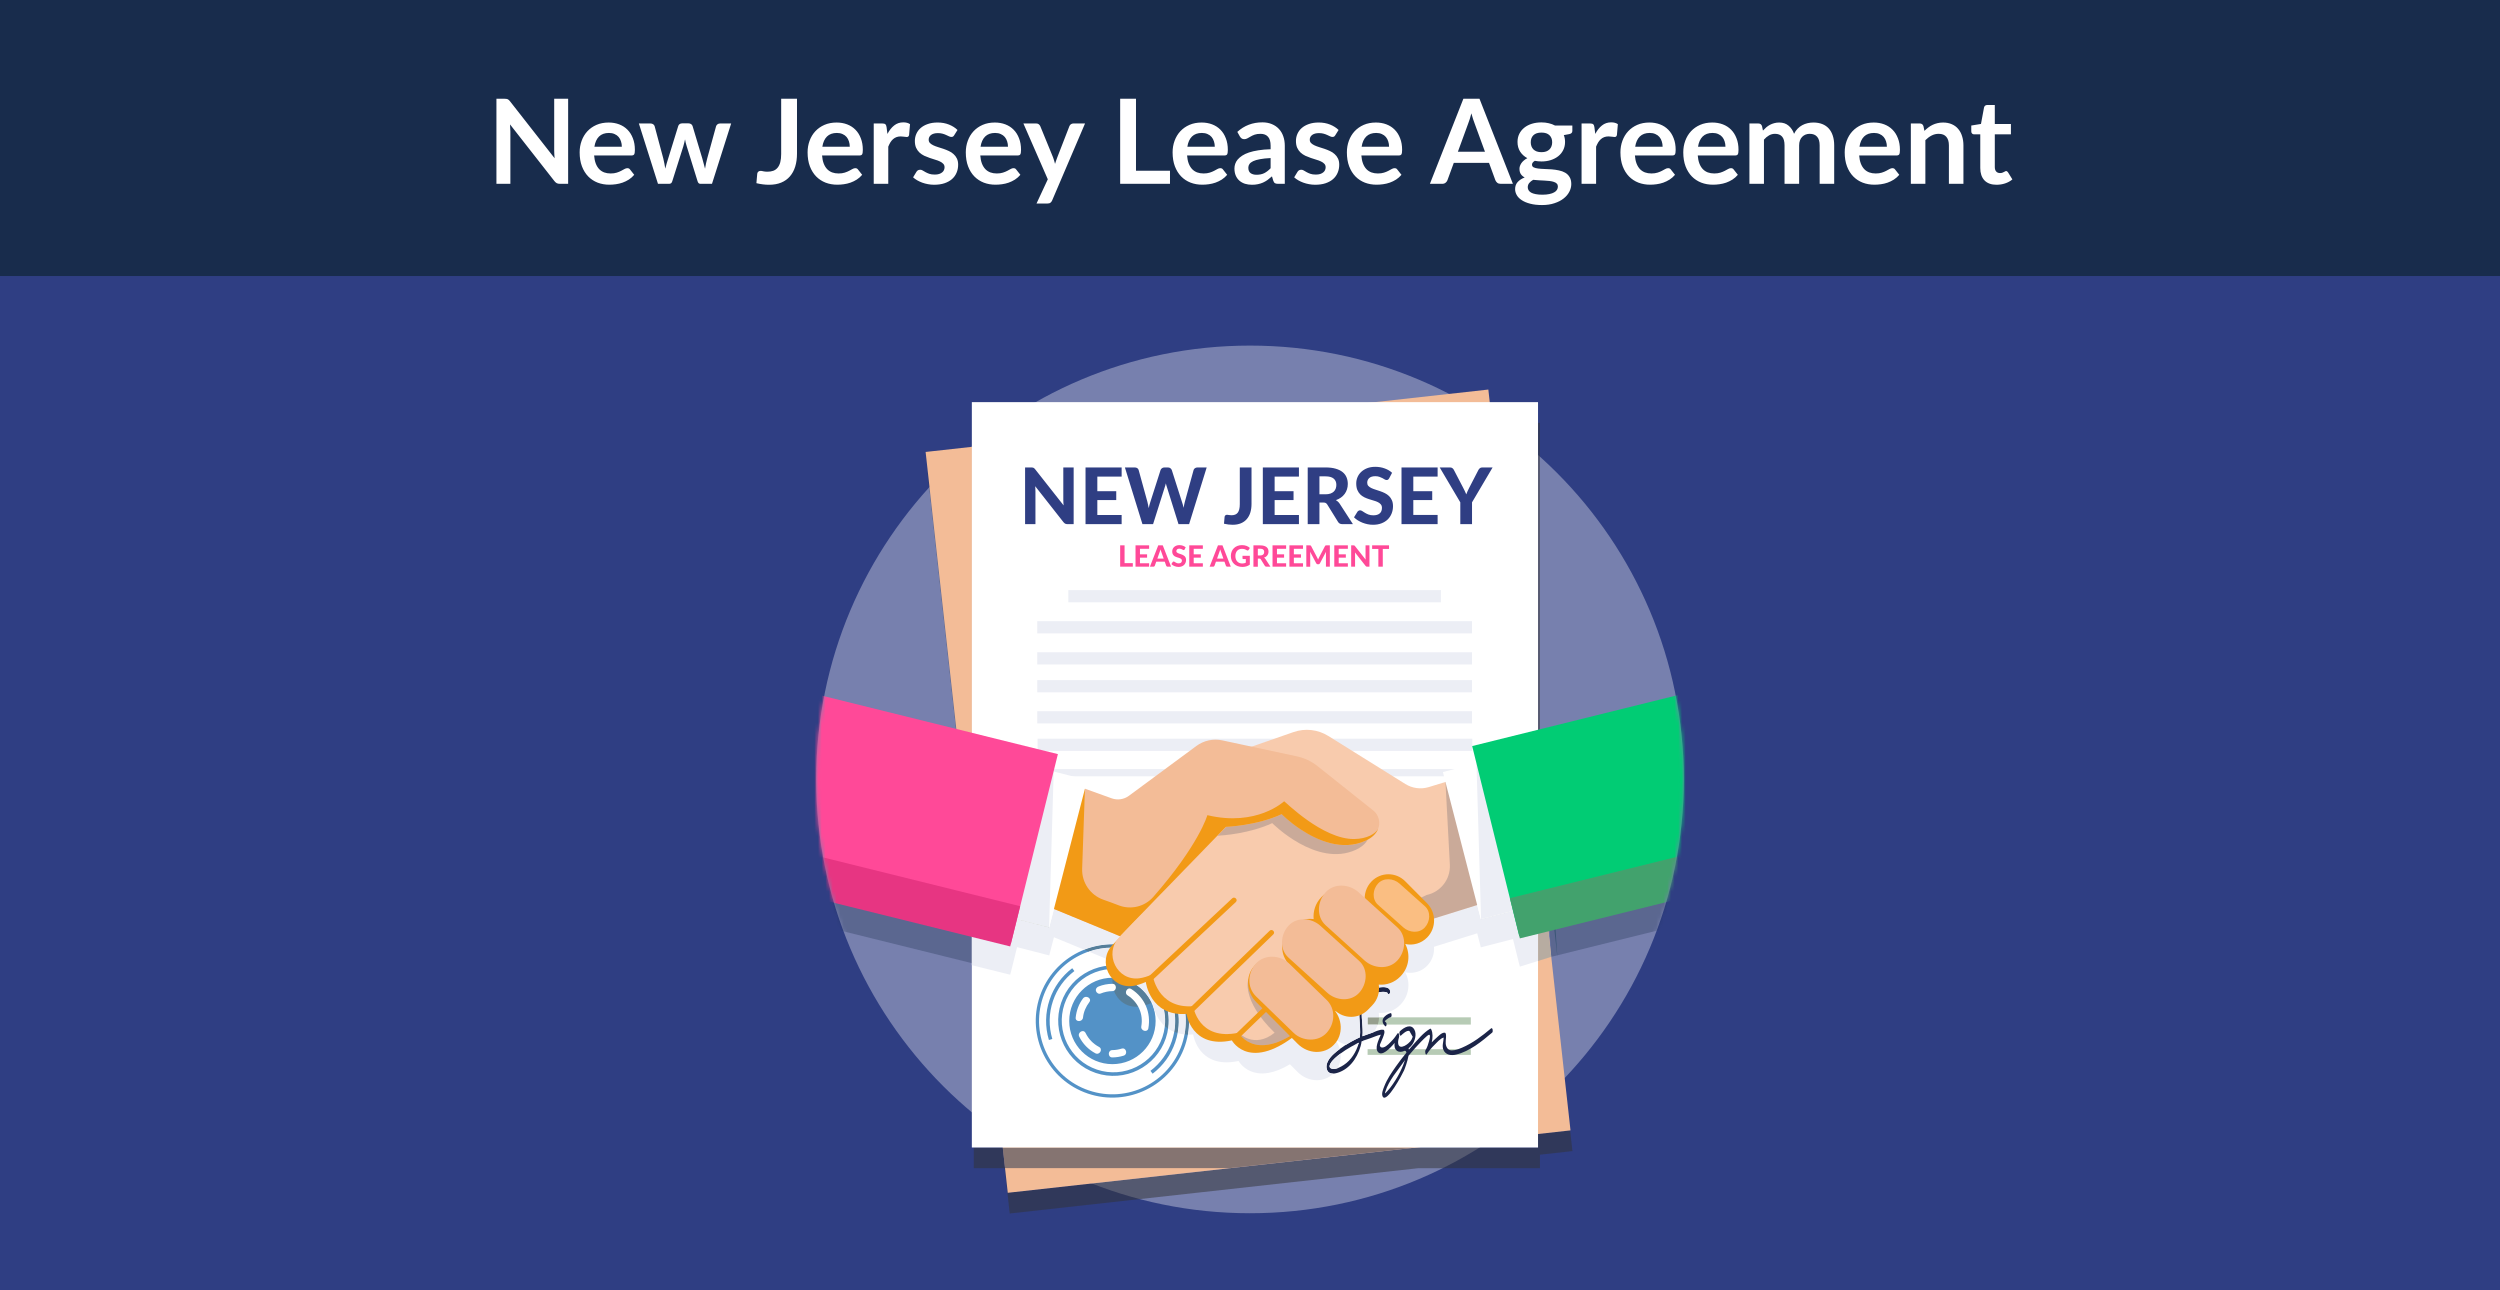
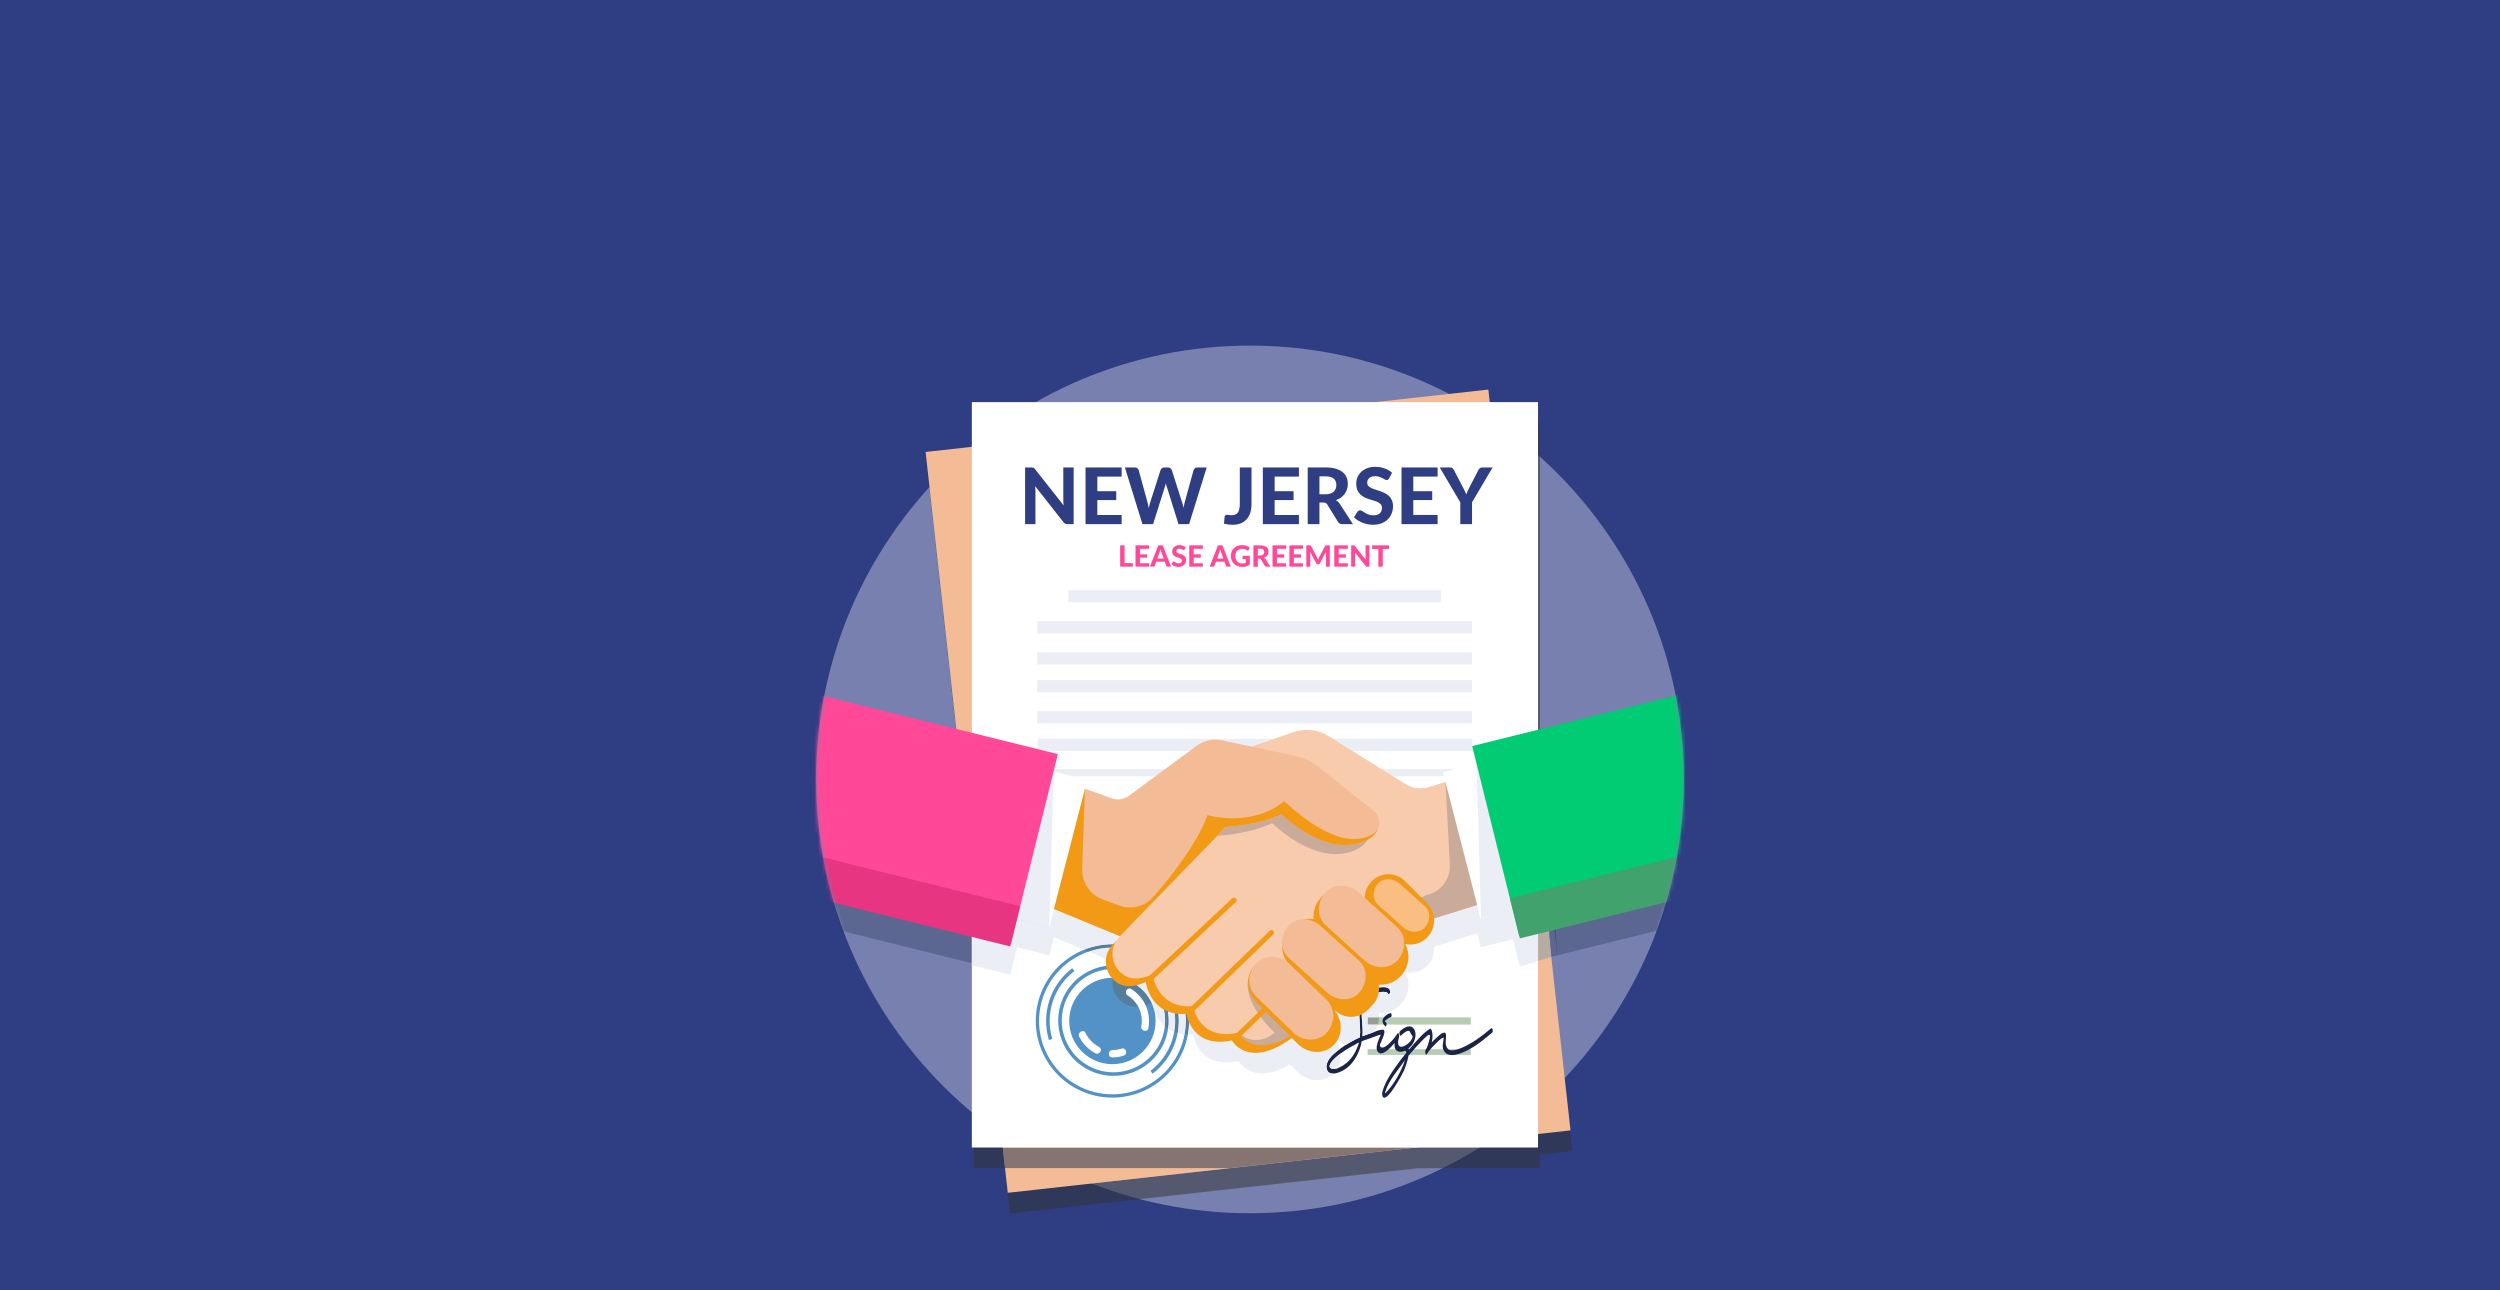
<svg xmlns="http://www.w3.org/2000/svg" width="680" height="351" fill="none">
  <style>.B{fill:#eceef5}.C{fill:#182c4c}.D{fill:#f29a16}.E{fill:#f3bc97}.F{stroke-miterlimit:10}.G{stroke-width:3.322}</style>
  <path d="M680 0H0V351H680V0Z" fill="#2f3e83" />
-   <path d="M0 0h680v75.083H0z" class="C" />
-   <path d="M154.533 26.864V50h-2.208c-.341 0-.629-.053-.864-.16-.224-.117-.443-.309-.656-.576l-12.08-15.424.096 1.952V50h-3.792V26.864h2.256c.181 0 .336.011.464.032.139.011.256.043.352.096.107.043.208.112.304.208.096.085.203.203.32.352l12.128 15.488-.08-1.104-.032-1.008V26.864h3.792zm14.604 13.04c0-.512-.074-.992-.224-1.44-.138-.459-.352-.859-.64-1.2s-.656-.608-1.104-.8c-.437-.203-.949-.304-1.536-.304-1.141 0-2.042.325-2.704.976-.65.651-1.066 1.573-1.248 2.768h7.456zm-7.536 2.384c.064.843.214 1.573.448 2.192.235.608.544 1.115.928 1.52.384.395.838.693 1.36.896.534.192 1.12.288 1.76.288s1.19-.075 1.648-.224c.47-.149.875-.315 1.216-.496l.912-.496c.267-.149.523-.224.768-.224.331 0 .576.123.736.368l1.136 1.44c-.437.512-.928.944-1.472 1.296-.544.341-1.114.619-1.712.832-.586.203-1.189.347-1.808.432-.608.085-1.2.128-1.776.128-1.141 0-2.202-.187-3.184-.56-.981-.384-1.834-.944-2.56-1.68-.725-.747-1.296-1.664-1.712-2.752-.416-1.099-.624-2.368-.624-3.808 0-1.12.182-2.171.544-3.152.363-.992.88-1.851 1.552-2.576.683-.736 1.51-1.317 2.48-1.744.982-.427 2.086-.64 3.312-.64 1.035 0 1.99.165 2.864.496s1.627.816 2.256 1.456c.63.629 1.12 1.408 1.472 2.336.363.917.544 1.968.544 3.152 0 .597-.064 1.003-.192 1.216-.128.203-.373.304-.736.304h-10.16zm37.275-8.704L193.66 50h-3.168c-.362 0-.613-.235-.752-.704l-2.944-9.488-.272-.944-.192-.96-.224.976-.256.96-2.992 9.456c-.128.469-.41.704-.848.704h-3.04l-5.2-16.416h3.152c.288 0 .534.069.736.208s.336.315.4.528l2.352 8.768.304 1.408.24 1.376.368-1.376.432-1.408 2.72-8.8c.064-.213.187-.389.368-.528.192-.139.422-.208.688-.208h1.744c.278 0 .512.069.704.208.203.139.336.315.4.528l2.64 8.8.384 1.424.368 1.376c.139-.907.336-1.84.592-2.8l2.416-8.768c.075-.213.208-.389.4-.528s.422-.208.688-.208h3.008zm17.907 8.192c0 1.301-.16 2.475-.48 3.52s-.8 1.936-1.44 2.672c-.63.736-1.419 1.301-2.368 1.696s-2.054.592-3.312.592c-.576 0-1.142-.037-1.696-.112-.555-.064-1.136-.171-1.744-.32l.112-1.28.112-1.28c.032-.235.122-.421.272-.56.16-.149.384-.224.672-.224.181 0 .416.037.704.112.298.075.672.112 1.12.112.608 0 1.146-.085 1.616-.256.469-.181.858-.464 1.168-.848.32-.384.56-.88.72-1.488.16-.619.24-1.365.24-2.24V26.864h4.304v14.912zm14.354-1.872c0-.512-.074-.992-.224-1.44-.138-.459-.352-.859-.64-1.2s-.656-.608-1.104-.8c-.437-.203-.949-.304-1.536-.304-1.141 0-2.042.325-2.704.976-.65.651-1.066 1.573-1.248 2.768h7.456zm-7.536 2.384c.064.843.214 1.573.448 2.192.235.608.544 1.115.928 1.52.384.395.838.693 1.36.896.534.192 1.12.288 1.76.288s1.19-.075 1.648-.224c.47-.149.875-.315 1.216-.496l.912-.496c.267-.149.523-.224.768-.224.331 0 .576.123.736.368l1.136 1.44c-.437.512-.928.944-1.472 1.296-.544.341-1.114.619-1.712.832-.586.203-1.189.347-1.808.432-.608.085-1.2.128-1.776.128-1.141 0-2.202-.187-3.184-.56-.981-.384-1.834-.944-2.56-1.68-.725-.747-1.296-1.664-1.712-2.752-.416-1.099-.624-2.368-.624-3.808 0-1.12.182-2.171.544-3.152.363-.992.88-1.851 1.552-2.576.683-.736 1.51-1.317 2.48-1.744.982-.427 2.086-.64 3.312-.64 1.035 0 1.99.165 2.864.496s1.627.816 2.256 1.456c.63.629 1.12 1.408 1.472 2.336.363.917.544 1.968.544 3.152 0 .597-.064 1.003-.192 1.216-.128.203-.373.304-.736.304h-10.16zm17.782-5.856c.512-.981 1.12-1.749 1.824-2.304.704-.565 1.536-.848 2.496-.848.757 0 1.365.165 1.824.496l-.256 2.96c-.053.192-.133.331-.24.416-.096.075-.229.112-.4.112-.16 0-.4-.027-.72-.08-.309-.053-.613-.08-.912-.08-.437 0-.827.064-1.168.192s-.651.315-.928.56c-.267.235-.507.523-.72.864-.203.341-.395.731-.576 1.168V50h-3.952V33.584h2.32c.405 0 .688.075.848.224.16.139.267.395.32.768l.24 1.856zm18.163.352c-.107.171-.219.293-.336.368-.117.064-.267.096-.448.096-.192 0-.4-.053-.624-.16l-.752-.352c-.288-.139-.619-.261-.992-.368-.363-.107-.795-.16-1.296-.16-.779 0-1.392.165-1.84.496-.437.331-.656.763-.656 1.296 0 .352.112.651.336.896.235.235.539.443.912.624.384.181.816.347 1.296.496l1.456.464c.501.171.992.368 1.472.592.48.213.907.491 1.28.832.384.331.688.731.912 1.2.235.469.352 1.035.352 1.696 0 .789-.144 1.52-.432 2.192-.277.661-.693 1.237-1.248 1.728-.555.48-1.243.859-2.064 1.136-.811.267-1.749.4-2.816.4-.565 0-1.12-.053-1.664-.16-.533-.096-1.051-.235-1.552-.416-.491-.181-.949-.395-1.376-.64-.416-.245-.784-.512-1.104-.8l.912-1.504c.117-.181.256-.32.416-.416s.363-.144.608-.144.475.069.688.208l.768.448c.288.16.624.309 1.008.448.395.139.891.208 1.488.208.469 0 .869-.053 1.2-.16.341-.117.619-.267.832-.448.224-.181.384-.389.48-.624.107-.245.16-.496.16-.752 0-.384-.117-.699-.352-.944-.224-.245-.528-.459-.912-.64-.373-.181-.805-.341-1.296-.48l-1.488-.48c-.501-.171-.997-.368-1.488-.592-.48-.235-.912-.528-1.296-.88-.373-.352-.677-.784-.912-1.296-.224-.512-.336-1.131-.336-1.856 0-.672.133-1.312.4-1.92s.656-1.136 1.168-1.584c.523-.459 1.168-.821 1.936-1.088.779-.277 1.675-.416 2.688-.416 1.131 0 2.16.187 3.088.56s1.701.864 2.32 1.472l-.896 1.424zm14.623 3.12c0-.512-.075-.992-.224-1.44-.139-.459-.352-.859-.64-1.2s-.656-.608-1.104-.8c-.438-.203-.95-.304-1.536-.304-1.142 0-2.043.325-2.704.976-.651.651-1.067 1.573-1.248 2.768h7.456zm-7.536 2.384c.064.843.213 1.573.448 2.192.234.608.544 1.115.928 1.52.384.395.837.693 1.36.896.533.192 1.12.288 1.76.288s1.189-.075 1.648-.224c.469-.149.874-.315 1.216-.496l.912-.496c.266-.149.522-.224.768-.224.33 0 .576.123.736.368l1.136 1.44c-.438.512-.928.944-1.472 1.296-.544.341-1.115.619-1.712.832-.587.203-1.19.347-1.808.432-.608.085-1.2.128-1.776.128-1.142 0-2.203-.187-3.184-.56-.982-.384-1.835-.944-2.56-1.68-.726-.747-1.296-1.664-1.712-2.752-.416-1.099-.624-2.368-.624-3.808 0-1.12.181-2.171.544-3.152.362-.992.88-1.851 1.552-2.576.682-.736 1.509-1.317 2.48-1.744.981-.427 2.085-.64 3.312-.64 1.034 0 1.989.165 2.864.496s1.626.816 2.256 1.456c.629.629 1.12 1.408 1.472 2.336.362.917.544 1.968.544 3.152 0 .597-.064 1.003-.192 1.216-.128.203-.374.304-.736.304h-10.16zm28.497-8.704l-8.944 20.928c-.118.277-.272.485-.464.624-.182.149-.464.224-.848.224h-2.944l3.072-6.592-6.64-15.184h3.472c.309 0 .549.075.72.224.181.149.314.32.4.512l3.488 8.512c.117.288.213.576.288.864l.24.88.288-.88.32-.88 3.296-8.496c.085-.213.224-.389.416-.528.202-.139.426-.208.672-.208h3.168zm23.107 12.864V50h-13.552V26.864h4.304v19.584h9.248zm12.182-6.544c0-.512-.075-.992-.224-1.44-.139-.459-.352-.859-.64-1.2s-.656-.608-1.104-.8c-.438-.203-.95-.304-1.536-.304-1.142 0-2.043.325-2.704.976-.651.651-1.067 1.573-1.248 2.768h7.456zm-7.536 2.384c.064.843.213 1.573.448 2.192.234.608.544 1.115.928 1.52.384.395.837.693 1.36.896.533.192 1.12.288 1.76.288s1.189-.075 1.648-.224c.469-.149.874-.315 1.216-.496l.912-.496c.266-.149.522-.224.768-.224.33 0 .576.123.736.368l1.136 1.44c-.438.512-.928.944-1.472 1.296-.544.341-1.115.619-1.712.832-.587.203-1.19.347-1.808.432-.608.085-1.2.128-1.776.128-1.142 0-2.203-.187-3.184-.56-.982-.384-1.835-.944-2.56-1.68-.726-.747-1.296-1.664-1.712-2.752-.416-1.099-.624-2.368-.624-3.808 0-1.12.181-2.171.544-3.152.362-.992.88-1.851 1.552-2.576.682-.736 1.509-1.317 2.48-1.744.981-.427 2.085-.64 3.312-.64 1.034 0 1.989.165 2.864.496s1.626.816 2.256 1.456c.629.629 1.12 1.408 1.472 2.336.362.917.544 1.968.544 3.152 0 .597-.064 1.003-.192 1.216-.128.203-.374.304-.736.304h-10.16zm22.725.704c-1.141.053-2.101.155-2.88.304-.778.139-1.402.32-1.872.544s-.805.485-1.008.784-.304.624-.304.976c0 .693.203 1.189.608 1.488.416.299.955.448 1.616.448.811 0 1.51-.144 2.096-.432.598-.299 1.179-.747 1.744-1.344v-2.768zm-9.056-7.12c1.888-1.728 4.16-2.592 6.816-2.592.96 0 1.819.16 2.576.48.758.309 1.398.747 1.92 1.312.523.555.918 1.221 1.184 2 .278.779.416 1.632.416 2.56V50h-1.792c-.373 0-.661-.053-.864-.16-.202-.117-.362-.347-.48-.688l-.352-1.184-1.216.992c-.394.277-.805.512-1.232.704s-.885.336-1.376.432c-.48.107-1.013.16-1.6.16-.693 0-1.333-.091-1.92-.272-.586-.192-1.093-.475-1.52-.848s-.757-.837-.992-1.392-.352-1.2-.352-1.936c0-.416.07-.827.208-1.232.139-.416.363-.811.672-1.184.32-.373.731-.725 1.232-1.056s1.115-.619 1.84-.864c.736-.245 1.59-.443 2.56-.592.971-.16 2.08-.256 3.328-.288v-.96c0-1.099-.234-1.909-.704-2.432-.469-.533-1.146-.8-2.032-.8-.64 0-1.173.075-1.6.224-.416.149-.784.32-1.104.512l-.88.496c-.256.149-.544.224-.864.224-.277 0-.512-.069-.704-.208-.192-.149-.346-.32-.464-.512l-.704-1.264zm26.65.912c-.106.171-.218.293-.336.368-.117.064-.266.096-.448.096-.192 0-.4-.053-.624-.16l-.752-.352c-.288-.139-.618-.261-.992-.368-.362-.107-.794-.16-1.296-.16-.778 0-1.392.165-1.84.496-.437.331-.656.763-.656 1.296 0 .352.112.651.336.896.235.235.539.443.912.624.384.181.816.347 1.296.496l1.456.464c.502.171.992.368 1.472.592.48.213.907.491 1.28.832.384.331.688.731.912 1.2.235.469.352 1.035.352 1.696 0 .789-.144 1.52-.432 2.192-.277.661-.693 1.237-1.248 1.728-.554.48-1.242.859-2.064 1.136-.81.267-1.749.4-2.816.4-.565 0-1.12-.053-1.664-.16-.533-.096-1.05-.235-1.552-.416-.49-.181-.949-.395-1.376-.64-.416-.245-.784-.512-1.104-.8l.912-1.504c.118-.181.256-.32.416-.416s.363-.144.608-.144.475.069.688.208l.768.448c.288.16.624.309 1.008.448.395.139.891.208 1.488.208.47 0 .87-.053 1.2-.16.342-.117.619-.267.832-.448.224-.181.384-.389.48-.624.107-.245.16-.496.16-.752 0-.384-.117-.699-.352-.944-.224-.245-.528-.459-.912-.64-.373-.181-.805-.341-1.296-.48l-1.488-.48c-.501-.171-.997-.368-1.488-.592-.48-.235-.912-.528-1.296-.88-.373-.352-.677-.784-.912-1.296-.224-.512-.336-1.131-.336-1.856 0-.672.134-1.312.4-1.92s.656-1.136 1.168-1.584c.523-.459 1.168-.821 1.936-1.088.779-.277 1.675-.416 2.688-.416 1.131 0 2.16.187 3.088.56s1.702.864 2.32 1.472l-.896 1.424zm14.623 3.12c0-.512-.075-.992-.224-1.44-.139-.459-.352-.859-.64-1.2s-.656-.608-1.104-.8c-.437-.203-.949-.304-1.536-.304-1.141 0-2.043.325-2.704.976-.651.651-1.067 1.573-1.248 2.768h7.456zm-7.536 2.384c.064.843.213 1.573.448 2.192.235.608.544 1.115.928 1.52.384.395.837.693 1.36.896.533.192 1.12.288 1.76.288s1.189-.075 1.648-.224c.469-.149.875-.315 1.216-.496l.912-.496c.267-.149.523-.224.768-.224.331 0 .576.123.736.368l1.136 1.44c-.437.512-.928.944-1.472 1.296-.544.341-1.115.619-1.712.832-.587.203-1.189.347-1.808.432-.608.085-1.2.128-1.776.128-1.141 0-2.203-.187-3.184-.56-.981-.384-1.835-.944-2.56-1.68-.725-.747-1.296-1.664-1.712-2.752-.416-1.099-.624-2.368-.624-3.808 0-1.12.181-2.171.544-3.152.363-.992.88-1.851 1.552-2.576.683-.736 1.509-1.317 2.48-1.744.981-.427 2.085-.64 3.312-.64 1.035 0 1.989.165 2.864.496s1.627.816 2.256 1.456c.629.629 1.12 1.408 1.472 2.336.363.917.544 1.968.544 3.152 0 .597-.064 1.003-.192 1.216-.128.203-.373.304-.736.304h-10.16zm33.62-1.024l-2.816-7.696-.432-1.216-.448-1.52-.432 1.536-.432 1.232-2.8 7.664h7.36zm7.6 8.736h-3.328c-.373 0-.677-.091-.912-.272-.234-.192-.41-.427-.528-.704l-1.728-4.72h-9.584l-1.728 4.72c-.085.245-.25.469-.496.672s-.549.304-.912.304h-3.36l9.104-23.136h4.384L411.509 50zm7.771-8.608c.491 0 .917-.064 1.28-.192.363-.139.661-.325.896-.56.245-.235.427-.517.544-.848.128-.331.192-.693.192-1.088 0-.811-.245-1.451-.736-1.92-.48-.48-1.205-.72-2.176-.72s-1.701.24-2.192.72c-.48.469-.72 1.109-.72 1.92 0 .384.059.741.176 1.072.128.331.309.619.544.864.245.235.549.421.912.56.373.128.8.192 1.28.192zm4.464 9.344c0-.32-.096-.581-.288-.784s-.453-.357-.784-.464c-.331-.117-.72-.203-1.168-.256l-1.408-.112-1.536-.08-1.536-.128c-.437.245-.795.533-1.072.864-.267.331-.4.715-.4 1.152 0 .288.069.555.208.8.149.256.379.475.688.656.32.181.731.32 1.232.416.501.107 1.115.16 1.84.16.736 0 1.371-.059 1.904-.176.533-.107.971-.261 1.312-.464.352-.192.608-.427.768-.704.16-.267.24-.56.24-.88zm3.936-16.592v1.472c0 .469-.283.757-.848.864l-1.472.272c.224.565.336 1.184.336 1.856 0 .811-.165 1.547-.496 2.208-.32.651-.768 1.205-1.344 1.664s-1.259.816-2.048 1.072c-.779.245-1.621.368-2.528.368-.32 0-.629-.016-.928-.048l-.88-.128c-.512.309-.768.656-.768 1.04 0 .331.149.576.448.736.309.149.715.256 1.216.32s1.072.107 1.712.128l1.968.096c.672.053 1.328.149 1.968.288.64.128 1.211.336 1.712.624s.901.683 1.2 1.184c.309.491.464 1.125.464 1.904 0 .725-.181 1.429-.544 2.112-.352.683-.869 1.291-1.552 1.824-.672.533-1.504.96-2.496 1.28-.981.331-2.101.496-3.36.496-1.237 0-2.315-.123-3.232-.368-.917-.235-1.68-.555-2.288-.96-.608-.395-1.061-.853-1.36-1.376s-.448-1.067-.448-1.632c0-.768.229-1.408.688-1.92.469-.523 1.109-.939 1.92-1.248-.437-.224-.784-.523-1.04-.896s-.384-.864-.384-1.472c0-.245.043-.496.128-.752.096-.267.229-.528.4-.784.181-.256.405-.496.672-.72.267-.235.581-.443.944-.624-.832-.448-1.488-1.045-1.968-1.792-.469-.747-.704-1.621-.704-2.624 0-.811.16-1.541.48-2.192.331-.661.784-1.221 1.36-1.68.587-.469 1.275-.827 2.064-1.072.8-.245 1.669-.368 2.608-.368.704 0 1.365.075 1.984.224.619.139 1.184.347 1.696.624h4.72zm6.234 2.288c.512-.981 1.12-1.749 1.824-2.304.704-.565 1.536-.848 2.496-.848.758 0 1.366.165 1.824.496l-.256 2.96c-.053.192-.133.331-.24.416-.096.075-.229.112-.4.112-.16 0-.4-.027-.72-.08-.309-.053-.613-.08-.912-.08-.437 0-.826.064-1.168.192s-.65.315-.928.56c-.266.235-.506.523-.72.864-.202.341-.394.731-.576 1.168V50h-3.952V33.584h2.32c.406 0 .688.075.848.224.16.139.267.395.32.768l.24 1.856zm18.317 3.472c0-.512-.075-.992-.224-1.44-.139-.459-.352-.859-.64-1.2s-.656-.608-1.104-.8c-.437-.203-.949-.304-1.536-.304-1.141 0-2.043.325-2.704.976-.651.651-1.067 1.573-1.248 2.768h7.456zm-7.536 2.384c.064.843.213 1.573.448 2.192.235.608.544 1.115.928 1.52.384.395.837.693 1.36.896.533.192 1.12.288 1.76.288s1.189-.075 1.648-.224c.469-.149.875-.315 1.216-.496l.912-.496c.267-.149.523-.224.768-.224.331 0 .576.123.736.368l1.136 1.44c-.437.512-.928.944-1.472 1.296-.544.341-1.115.619-1.712.832-.587.203-1.189.347-1.808.432-.608.085-1.2.128-1.776.128-1.141 0-2.203-.187-3.184-.56-.981-.384-1.835-.944-2.56-1.68-.725-.747-1.296-1.664-1.712-2.752-.416-1.099-.624-2.368-.624-3.808 0-1.12.181-2.171.544-3.152.363-.992.88-1.851 1.552-2.576.683-.736 1.509-1.317 2.48-1.744.981-.427 2.085-.64 3.312-.64 1.035 0 1.989.165 2.864.496s1.627.816 2.256 1.456c.629.629 1.12 1.408 1.472 2.336.363.917.544 1.968.544 3.152 0 .597-.064 1.003-.192 1.216-.128.203-.373.304-.736.304h-10.16zm24.63-2.384c0-.512-.075-.992-.224-1.44-.139-.459-.352-.859-.64-1.2s-.656-.608-1.104-.8c-.437-.203-.949-.304-1.536-.304-1.141 0-2.043.325-2.704.976-.651.651-1.067 1.573-1.248 2.768h7.456zm-7.536 2.384c.064.843.213 1.573.448 2.192.235.608.544 1.115.928 1.52.384.395.837.693 1.36.896.533.192 1.12.288 1.76.288s1.189-.075 1.648-.224c.469-.149.875-.315 1.216-.496l.912-.496c.267-.149.523-.224.768-.224.331 0 .576.123.736.368l1.136 1.44c-.437.512-.928.944-1.472 1.296-.544.341-1.115.619-1.712.832-.587.203-1.189.347-1.808.432-.608.085-1.2.128-1.776.128-1.141 0-2.203-.187-3.184-.56-.981-.384-1.835-.944-2.56-1.68-.725-.747-1.296-1.664-1.712-2.752-.416-1.099-.624-2.368-.624-3.808 0-1.12.181-2.171.544-3.152.363-.992.88-1.851 1.552-2.576.683-.736 1.509-1.317 2.48-1.744.981-.427 2.085-.64 3.312-.64 1.035 0 1.989.165 2.864.496s1.627.816 2.256 1.456c.629.629 1.12 1.408 1.472 2.336.363.917.544 1.968.544 3.152 0 .597-.064 1.003-.192 1.216-.128.203-.373.304-.736.304h-10.16zM475.843 50V33.584h2.416c.512 0 .848.24 1.008.72l.256 1.216c.288-.32.586-.613.896-.88.32-.267.656-.496 1.008-.688.362-.192.746-.341 1.152-.448.416-.117.869-.176 1.36-.176 1.034 0 1.882.283 2.544.848.672.555 1.173 1.296 1.504 2.224.256-.544.576-1.008.96-1.392.384-.395.805-.715 1.264-.96s.944-.427 1.456-.544c.522-.117 1.045-.176 1.568-.176.906 0 1.712.139 2.416.416s1.296.683 1.776 1.216.842 1.184 1.088 1.952c.256.768.384 1.648.384 2.64V50h-3.952V39.552c0-1.045-.23-1.829-.688-2.352-.459-.533-1.131-.8-2.016-.8-.406 0-.784.069-1.136.208-.342.139-.646.341-.912.608-.256.256-.459.581-.608.976s-.224.848-.224 1.36V50h-3.968V39.552c0-1.099-.224-1.899-.672-2.4-.438-.501-1.083-.752-1.936-.752-.576 0-1.115.144-1.616.432-.491.277-.95.661-1.376 1.152V50h-3.952zm37.388-10.096c0-.512-.075-.992-.224-1.44-.139-.459-.352-.859-.64-1.2s-.656-.608-1.104-.8c-.437-.203-.949-.304-1.536-.304-1.141 0-2.043.325-2.704.976-.651.651-1.067 1.573-1.248 2.768h7.456zm-7.536 2.384c.064.843.213 1.573.448 2.192.235.608.544 1.115.928 1.52.384.395.837.693 1.36.896.533.192 1.12.288 1.76.288s1.189-.075 1.648-.224c.469-.149.875-.315 1.216-.496l.912-.496c.267-.149.523-.224.768-.224.331 0 .576.123.736.368l1.136 1.44c-.437.512-.928.944-1.472 1.296-.544.341-1.115.619-1.712.832-.587.203-1.189.347-1.808.432-.608.085-1.2.128-1.776.128-1.141 0-2.203-.187-3.184-.56-.981-.384-1.835-.944-2.56-1.68-.725-.747-1.296-1.664-1.712-2.752-.416-1.099-.624-2.368-.624-3.808 0-1.12.181-2.171.544-3.152.363-.992.88-1.851 1.552-2.576.683-.736 1.509-1.317 2.48-1.744.981-.427 2.085-.64 3.312-.64 1.035 0 1.989.165 2.864.496s1.627.816 2.256 1.456c.629.629 1.12 1.408 1.472 2.336.363.917.544 1.968.544 3.152 0 .597-.064 1.003-.192 1.216-.128.203-.373.304-.736.304h-10.16zm17.75-6.688c.331-.331.677-.635 1.04-.912.373-.288.763-.528 1.168-.72.416-.203.859-.357 1.328-.464.469-.117.981-.176 1.536-.176.896 0 1.691.155 2.384.464.693.299 1.269.725 1.728 1.28.469.544.821 1.2 1.056 1.968.245.757.368 1.595.368 2.512V50h-3.952V39.552c0-1.003-.229-1.776-.688-2.32-.459-.555-1.157-.832-2.096-.832-.683 0-1.323.155-1.92.464s-1.163.731-1.696 1.264V50h-3.952V33.584h2.416c.512 0 .848.24 1.008.72l.272 1.296zm19.62 14.656c-1.43 0-2.528-.4-3.296-1.2-.758-.811-1.136-1.925-1.136-3.344v-9.168h-1.68c-.214 0-.395-.069-.544-.208s-.224-.347-.224-.624v-1.568l2.64-.432.832-4.48c.053-.213.154-.379.304-.496s.341-.176.576-.176h2.048v5.168h4.384v2.816h-4.384v8.896c0 .512.122.912.368 1.2.256.288.602.432 1.04.432.245 0 .448-.027.608-.08.17-.064.314-.128.432-.192l.336-.176c.096-.064.192-.096.288-.096.117 0 .213.032.288.096.074.053.154.139.24.256l1.184 1.92c-.576.48-1.238.843-1.984 1.088s-1.52.368-2.32.368z" fill="#fff" />
  <path opacity=".38" d="M340 330c65.17 0 118-52.83 118-118S405.17 94 340 94s-118 52.83-118 118 52.83 118 118 118z" class="B" />
  <path d="M275.031 317.739h-.008l-.623-5.617h.008l.623 5.617z" fill="#84959b" />
  <path d="M265.99 121.539v-.021l.01-.001v.021l-.01.001z" fill="#92adbc" />
  <path d="M423.602 260.255l-1.637-14.76.643-.166.994 14.926z" fill="#476688" />
  <path opacity=".5" d="M274.641 330.073l-1.365-12.315h-8.408v-5.636h7.871l.623 5.617h.008l.743 6.699 111.053-12.316h33.176v-3.679l8.739-.969.624 5.625-8.835.979v3.68h-33.176l-111.053 12.315zm143.701-126.748v-88.308h.528v88.171l-.528.137zm-157.68-.175l-.099-.025-8.268-74.557.095-.011 8.272 74.593" fill="#333" />
  <path d="M427.176 307.463l-153.063 16.975-22.347-201.506 153.063-16.974 22.347 201.505" class="E" />
  <path d="M418.342 261.382v-15.381l1.962-.506 1.637 14.76-3.599 1.127" fill="#b7aca1" />
-   <path d="M362.552 292.024c-.738 0-1.389-.293-1.651-1.197-.456-1.578.79-3.152 1.855-4.126.533-.487 1.095-.946 1.679-1.38.107.403.18.812.217 1.221l-1.566 1.285c-.581.53-2.607 2.646-.541 2.918.075.01.152.015.231.015.329 0 .684-.082 1.037-.208-.26.452-.577.877-.954 1.264l-.095.098-.109.108-.103.002h0zm4.953-7.753c-.443 0-.887-.045-1.322-.138.917-.572 1.866-1.092 2.819-1.566l.888-.414c.389-3.625-.987-7.572.702-10.921.682-1.355 2.042-2.028 3.46-2.397.517-.135 1.388-.336 2.199-.336.71 0 1.375.154 1.716.642.188.269.305 1.135-.165 1.215-.042.008-.086.015-.129.022-.011.002-.021.003-.032.003-.135 0-.227-.153-.271-.355-.285-.177-.688-.243-1.127-.243-.957 0-2.089.311-2.56.464-1.323.428-2.397 1.117-2.875 2.501-.875 2.53-.12 5.525-.167 8.142-.005.32-.024.644-.053.972.765-.309 1.541-.585 2.332-.838.204-.065.424-.15.655-.242-.106.127-.217.25-.335.371l-1.138 1.169c-.163.167-.333.324-.508.47-.404.15-.804.308-1.2.477-.021.116-.045.231-.07.347-.261.129-.528.238-.8.329l.045-.149c.018-.06.032-.12.049-.18l-.443.209-.743.379c-.308.045-.617.067-.927.067" fill="#2a3450" />
  <path opacity=".5" d="M334.338 317.739H273.37l-.623-5.617h112.238l-50.647 5.617zm-69.998-113.64l-.01-.003v-82.557l.01-.001v82.561z" class="C" />
  <path d="M264.34 312.122H418.342V109.381H264.34V312.122Z" fill="#fff" />
  <path d="M290.586 162.167H391.927" stroke="#eceef5" class="F G" />
  <path d="M308.126 153.166v.976h-3.444v-5.804h1.2v4.828h2.244zm1.944-3.888v1.492h1.936v.908h-1.936v1.524h2.488v.94h-3.696v-5.804h3.696v.94h-2.488zm6.45 2.66l-.628-1.776-.12-.328-.116-.408-.12.416-.116.328-.624 1.768h1.724zm2.016 2.204h-.932c-.104 0-.19-.024-.256-.072s-.112-.115-.144-.192l-.392-1.108H314.5l-.392 1.108c-.027.067-.074.128-.14.184s-.151.08-.252.08h-.94l2.268-5.804h1.228l2.264 5.804zm3.681-4.692c-.037.061-.076.107-.116.136s-.087.04-.148.04-.123-.02-.192-.06l-.236-.136c-.091-.048-.195-.092-.312-.132s-.255-.064-.412-.064c-.277 0-.485.063-.624.188s-.208.284-.208.484c0 .128.037.235.112.32s.177.155.3.216.267.116.424.164l.484.16c.165.056.327.123.484.2s.297.175.42.292.225.261.3.432.116.373.116.616c0 .264-.047.512-.14.744s-.223.431-.396.604-.388.305-.644.404-.541.148-.864.148c-.184 0-.368-.019-.552-.056s-.357-.089-.528-.156-.327-.147-.476-.24-.28-.197-.392-.312l.352-.568c.029-.043.068-.077.116-.104s.099-.044.152-.044c.072 0 .148.027.228.08l.276.176c.104.064.224.123.36.176s.304.08.496.08c.28 0 .496-.064.648-.192s.232-.319.232-.572c0-.147-.039-.265-.116-.356s-.173-.167-.296-.228-.263-.113-.42-.156l-.484-.148c-.165-.053-.327-.117-.484-.192s-.297-.173-.42-.296-.223-.275-.3-.456-.112-.407-.112-.676c0-.216.043-.425.128-.628s.211-.383.376-.54.368-.284.608-.38.52-.144.832-.144c.349 0 .672.055.968.164s.551.256.756.448l-.296.564zm2.47-.172v1.492h1.936v.908h-1.936v1.524h2.488v.94h-3.696v-5.804h3.696v.94h-2.488zm8.075 2.66l-.628-1.776-.12-.328-.116-.408-.12.416-.116.328-.624 1.768h1.724zm2.016 2.204h-.932c-.104 0-.189-.024-.256-.072s-.112-.115-.144-.192l-.392-1.108h-2.312l-.392 1.108c-.027.067-.073.128-.14.184s-.151.08-.252.08h-.94l2.268-5.804h1.228l2.264 5.804zm3.181-2.956h1.992v2.396c-.296.216-.612.375-.948.476s-.686.148-1.06.148c-.477 0-.909-.073-1.296-.22s-.717-.356-.992-.62-.486-.577-.636-.94-.224-.759-.224-1.188c0-.435.071-.833.212-1.196s.348-.675.612-.936.583-.465.956-.612.796-.22 1.26-.22c.24 0 .464.02.672.06s.4.091.576.16.338.147.484.24.28.196.4.308l-.348.536c-.053.085-.122.137-.208.156s-.178-.003-.28-.064l-.284-.156c-.09-.048-.188-.089-.292-.124s-.217-.061-.34-.08-.264-.028-.424-.028c-.269 0-.513.047-.732.14s-.405.225-.56.396-.269.376-.352.616-.124.508-.124.804c0 .32.046.607.136.86s.219.463.384.636.363.305.592.396.49.136.772.136c.192 0 .363-.019.512-.056s.3-.093.444-.16v-.976h-.656c-.077 0-.138-.02-.184-.06s-.064-.096-.064-.16v-.668zm4.789-.1c.195 0 .363-.024.504-.072s.258-.119.348-.204.158-.191.2-.308.064-.245.064-.384c0-.275-.092-.488-.276-.64s-.458-.228-.832-.228h-.624v1.836h.616zm2.812 3.056h-1.084c-.202 0-.349-.077-.44-.232l-1.104-1.78c-.045-.069-.096-.12-.152-.152s-.133-.048-.24-.048h-.408v2.212h-1.2v-5.804h1.824c.406 0 .752.043 1.04.128s.524.199.708.348.319.328.404.536.128.432.128.68c0 .192-.028.375-.084.548s-.132.327-.236.468-.232.267-.384.376-.325.197-.52.264c.078.043.15.095.216.156s.127.129.18.212l1.352 2.088zm1.776-4.864v1.492h1.936v.908h-1.936v1.524h2.488v.94h-3.696v-5.804h3.696v.94h-2.488zm4.593 0v1.492h1.936v.908h-1.936v1.524h2.488v.94h-3.696v-5.804h3.696v.94h-2.488zm9.786-.94v5.804h-1.06v-3.564l.004-.24.024-.26-1.66 3.148c-.091.173-.231.26-.42.26h-.168c-.093 0-.176-.021-.248-.064s-.129-.111-.172-.196l-1.668-3.16.02.272.008.24v3.564h-1.06v-5.804h.912l.136.004c.04.003.075.011.104.024s.06.029.084.056.052.059.076.104l1.624 3.096.14.288.128.304.124-.312.144-.292 1.612-3.084c.024-.045.049-.08.076-.104s.055-.045.084-.056.067-.021.104-.024l.14-.004h.912zm2.417.94v1.492h1.936v.908h-1.936v1.524h2.488v.94h-3.696v-5.804h3.696v.94h-2.488zm8.358-.94v5.804h-.62c-.093 0-.172-.015-.236-.044s-.127-.085-.188-.16l-2.892-3.68.016.276.008.252v3.356h-1.06v-5.804h.632c.051 0 .093.003.128.008s.071.012.1.028.057.032.084.056.056.056.088.096l2.912 3.696-.024-.292-.008-.272v-3.32h1.06zm5.324.968h-1.696v4.836h-1.204v-4.836h-1.696v-.968h4.596v.968z" fill="#ff4998" />
  <g stroke="#eceef5" class="F G">
    <path d="M282.132 179.074h118.249m-118.249-8.453h118.249m-118.249 24.484h118.249" />
    <path d="M282.132 186.652h118.249m-118.164 15.936h118.248" />
  </g>
  <path d="M282.216 219.605h118.249v-1.972H282.216v1.972zm0-8.453h118.249v-1.973H282.216v1.973z" class="B" />
  <path d="M292.034 127.146v15.423h-1.648c-.248 0-.457-.039-.627-.117-.17-.085-.336-.226-.499-.425l-7.685-9.779.042.734.022.669v8.918h-2.817v-15.423h1.679c.135 0 .248.008.34.022.1.007.188.032.266.074.078.036.152.085.223.149s.149.149.234.255l7.738 9.821-.064-.776-.021-.722v-8.823h2.817zm6.44 2.498v3.965h5.144v2.413h-5.144v4.049h6.611v2.498h-9.821v-15.423h9.821v2.498h-6.611zm29.745-2.498l-4.783 15.423h-2.881l-3.157-10.087-.149-.467-.138-.542-.138.542-.149.467-3.188 10.087h-2.892l-4.772-15.423h2.678c.277 0 .507.064.691.192.192.127.316.297.372.51l2.392 8.695.17.786.181.882.202-.892.234-.776 2.784-8.695c.057-.177.178-.337.362-.478.191-.149.421-.224.691-.224h.935c.276 0 .5.068.67.202.177.128.308.294.393.5l2.774 8.695c.085.226.163.474.234.744l.202.839.159-.839.17-.744 2.392-8.695c.05-.184.17-.347.361-.489s.422-.213.691-.213h2.509zm12.195 9.896c0 .865-.106 1.648-.318 2.349-.213.695-.535 1.293-.968 1.797-.425.496-.96.878-1.605 1.147s-1.396.404-2.253.404c-.39 0-.776-.024-1.159-.074-.375-.043-.772-.113-1.19-.213l.085-.935.085-.935c.021-.17.089-.305.202-.404.113-.107.276-.16.489-.16.12 0 .273.022.457.064.191.043.425.064.701.064.383 0 .716-.053 1-.16s.52-.279.712-.52.333-.553.425-.936c.099-.389.149-.861.149-1.413v-9.971h3.188v9.896zm6.285-7.398v3.965h5.145v2.413h-5.145v4.049h6.612v2.498h-9.822v-15.423h9.822v2.498h-6.612zm13.823 4.805c.517 0 .964-.064 1.339-.192.376-.134.684-.315.925-.542.241-.234.418-.506.531-.818s.17-.652.17-1.021c0-.729-.244-1.296-.733-1.7-.482-.404-1.219-.606-2.211-.606h-1.658v4.879h1.637zm7.472 8.12h-2.88c-.539 0-.929-.205-1.17-.616l-2.933-4.73c-.121-.184-.255-.319-.404-.404-.142-.085-.354-.128-.638-.128h-1.084v5.878h-3.189v-15.423h4.847c1.077 0 1.998.114 2.764.341.765.219 1.392.528 1.881.924s.847.872 1.074 1.425c.226.545.34 1.148.34 1.807 0 .51-.075.995-.224 1.456-.141.453-.35.868-.627 1.243s-.616.709-1.02 1-.865.524-1.382.701c.206.113.397.252.574.415.177.155.337.343.478.563l3.593 5.548zm9.862-12.468c-.099.163-.202.284-.308.362-.099.071-.23.106-.393.106-.156 0-.326-.053-.511-.159l-.627-.362c-.241-.127-.517-.244-.829-.351-.312-.113-.677-.17-1.095-.17-.737 0-1.289.167-1.658.5-.368.326-.552.755-.552 1.286 0 .34.099.624.297.85.206.22.471.411.797.574.333.163.709.309 1.127.436l1.286.425c.44.149.868.326 1.286.532s.79.464 1.116.776c.333.312.599.694.798 1.148.205.446.308.992.308 1.637 0 .701-.124 1.36-.372 1.977-.241.609-.592 1.144-1.053 1.605-.46.453-1.031.811-1.711 1.073-.673.262-1.438.393-2.296.393-.489 0-.978-.049-1.467-.148-.481-.1-.949-.238-1.403-.415-.446-.177-.868-.39-1.264-.638s-.744-.524-1.042-.829l.935-1.509c.078-.113.181-.206.309-.276.127-.078.262-.117.403-.117.192 0 .394.07.606.212l.734.468c.276.17.595.326.956.468.369.141.808.212 1.318.212.744 0 1.318-.17 1.722-.51.411-.34.617-.847.617-1.52 0-.39-.103-.705-.309-.946-.198-.241-.46-.443-.786-.606s-.698-.301-1.116-.414l-1.286-.394c-.44-.141-.868-.311-1.286-.51s-.79-.46-1.116-.786-.592-.73-.798-1.212c-.198-.482-.297-1.081-.297-1.796 0-.574.113-1.131.34-1.669s.56-1.017.999-1.435.978-.755 1.616-1.01c.644-.255 1.381-.383 2.211-.383.928 0 1.785.146 2.572.436.793.284 1.463.68 2.009 1.191l-.787 1.498zm6.564-.457v3.965h5.145v2.413h-5.145v4.049h6.612v2.498h-9.822v-15.423h9.822v2.498h-6.612zm15.97 6.994v5.931h-3.189v-5.931l-5.601-9.492h2.806c.276 0 .496.068.659.202.17.128.304.294.404.5l2.529 4.857.457.915c.142.283.266.566.372.85l.341-.85.446-.915 2.508-4.857c.085-.17.213-.33.383-.478s.39-.224.659-.224h2.827l-5.601 9.492z" fill="#2f3e83" />
  <path d="M371.987 286.152h28.077" stroke="#b7cbb5" stroke-width="1.55" class="F" />
  <path d="M371.987 278.685h28.077v-1.973h-28.077v1.973z" fill="#b7cbb5" />
  <path d="M381.33 290.493c-.673 1.537-1.506 2.993-2.46 4.373-.496.718-1.024 1.432-1.636 2.056-.521.531-.639.714-.414-.031.465-1.538 1.348-2.965 2.232-4.29l3.108-4.262c-.309.954-.709 1.877-.83 2.154h0zm-11.761-6.698c-.689 2.31-2.007 4.539-4.06 5.876-.768.501-2.018 1.198-2.964 1.074-2.066-.272-.04-2.388.541-2.918 1.775-1.622 3.943-2.935 6.089-4.003l.443-.208-.049.179h0zm35.978-4.052c-2.416 2.044-4.981 3.984-7.906 5.24-.668.287-1.355.546-2.075.663-1.025.167-1.701.036-2.135-.966-.468-1.08.01-2.149-.137-3.313-.021-.167-.103-.464-.314-.479-.85-.058-1.643.861-2.249 1.389-.458.398-.889.82-1.302 1.255.293-1.248.331-2.538-.136-3.544-.052-.112-.182-.248-.318-.167-1.839 1.095-3.344 2.956-4.756 4.541l-1.002 1.157c-.017-.137-.042-.266-.08-.381.434-.349.797-.737 1.022-1.065.723-1.056 1.202-2.751.574-3.968-.93-1.804-2.892-.626-3.958.402-.295.285-.099 1.54.329 1.126.405-.39 1.579-1.491 2.257-1.198l.898 1.576-.276.671c-.243.455-.585.831-.979 1.155-.266.219-.649.495-1.044.682-.123.026-.252.06-.396.115-.03.012-.056.03-.08.053-.119.027-.236.045-.347.039-1.212-.066-.874-1.831-.569-2.728.069-.199-.106-1.37-.446-.892-.415.586-.776 1.169-1.275 1.699-.596.633-1.656 1.882-2.557 2.084-.383.086-.856.091-.969-.535-.032-.174.245-.723.311-.888.321-.814.694-1.537.895-2.394.061-.257.11-.933-.281-.981-1.026-.127-2.368.627-3.325.933l-2.332.838.053-.972c.046-2.617-.709-5.612.166-8.142.478-1.384 1.553-2.073 2.875-2.501.688-.223 2.782-.784 3.687-.221.047.217.151.378.304.352l.129-.022c.47-.08.352-.946.164-1.215-.731-1.046-2.944-.559-3.915-.307-1.418.37-2.777 1.043-3.46 2.398-1.689 3.349-.313 7.296-.702 10.921-.298.131-.594.268-.888.414-2.218 1.103-4.412 2.457-6.245 4.134-1.066.974-2.312 2.548-1.856 4.126.48 1.657 2.268 1.262 3.502.77 3.353-1.336 5.331-4.83 5.992-8.329.786-.334 1.585-.629 2.406-.893.719-.231 1.87-.783 2.786-.945-.648 1.499-1.731 3.699-.734 4.765 1.076 1.151 3.154-.916 4.487-2.52-.12.853-.02 1.678.66 2.153.6.419 1.351.319 2.064-.011.3-.012.44.191.473.521-.992 1.208-1.944 2.448-2.842 3.729-1.203 1.713-2.409 3.45-3.167 5.415-.286.741-.86 2.014-.43 2.797 1.073 1.955 5.417-6.208 5.808-7.125.221-.52.926-2.376 1.213-3.999.59-.71 1.191-1.41 1.812-2.092 1.021-1.12 2.071-2.275 3.216-3.27 1.209-1.05.759.641.549 1.437-.204.778-.508 1.72-.957 2.411-.218.334.031 1.581.329 1.126.626-.954 1.35-1.814 2.169-2.609.534-.519 1.558-1.744 2.45-1.938-.032 1.146-.551 2.295-.038 3.418.614 1.345 2.073 1.521 3.376 1.22 3.715-.857 7.01-3.586 9.851-5.988.312-.264.133-1.518-.329-1.127m-29.284-2.757c-.428.774-.111 1.56.485 2.121.37.349.541-.721.282-.965-.076-.072-.321-.259-.388-.394.033.012.104-.092.123-.103.119-.066.222-.212.331-.297.337-.262.73-.562 1.153-.658.403-.091.336-1.194 0-1.118-.714.162-1.625.761-1.986 1.414" fill="#1b2448" />
  <path d="M374.751 278.685h-2.764v-1.973h3.115c-.018.668-.134 1.334-.351 1.973z" fill="#969f8e" />
  <g fill="#5392c7">
    <path d="M283.677 271.302c-3.527 10.424 2.084 21.772 12.507 25.299s21.772-2.083 25.299-12.507-2.084-21.772-12.507-25.298-21.772 2.083-25.299 12.506zm38.656 13.08c-3.685 10.892-15.545 16.755-26.437 13.07s-16.755-15.546-13.07-26.437 15.546-16.755 26.438-13.07 16.754 15.546 13.069 26.437m-2.669-.902c-1.158 3.423-3.285 6.385-6.15 8.565l-.588-.774c2.71-2.061 4.722-4.863 5.818-8.103 1.144-3.379 1.207-6.965.183-10.37l.931-.28c1.082 3.599 1.015 7.389-.194 10.962m-33.432-.881l-.93.28c-1.082-3.599-1.016-7.39.193-10.961 1.158-3.424 3.285-6.386 6.15-8.566l.589.773c-2.711 2.062-4.723 4.865-5.819 8.104-1.143 3.38-1.207 6.965-.183 10.37" />
    <path d="M289.541 273.101c-2.485 7.343 1.467 15.338 8.81 17.823s15.338-1.468 17.823-8.811-1.468-15.338-8.811-17.822-15.338 1.468-17.822 8.81h0zm27.553 9.324c-2.656 7.85-11.204 12.075-19.054 9.419s-12.076-11.204-9.42-19.054 11.204-12.075 19.054-9.419 12.076 11.203 9.42 19.054m-2.764-4.726c0 6.489-5.261 11.75-11.75 11.75s-11.751-5.261-11.751-11.75 5.261-11.751 11.751-11.751 11.75 5.261 11.75 11.751" />
  </g>
  <path d="M320.314 281c-.324-.093-.634-.2-.929-.319.47-2.619.318-5.303-.458-7.883l.006-.002c.352.166.727.313 1.124.44.656 2.554.741 5.19.257 7.764m-11.313-7.159c-4.23 0-7.027-4.079-6.309-7.893 4.686.045 8.716 2.831 10.563 6.832-1.197.532-2.285.847-3.272.99-.335.048-.662.071-.982.071m14.101 7.57l-.903-.056c.486-2.599.438-5.208-.081-7.695l.928.063c.489 2.49.527 5.093.056 7.688m-5.374-1.616c-.319-.218-.616-.452-.89-.696.552-5.174-1.835-10.258-6.123-13.15.387-.085.787-.196 1.203-.334.905.684 1.721 1.464 2.438 2.319.423.95 1.04 2.001 1.932 2.944 1.353 2.701 1.899 5.807 1.44 8.917h0zm-13.773-16.204l-.293-.02c.044-.067.09-.133.137-.198.05.073.103.146.156.218zm-7.832-4.767l-1.223-.504c2.424-.962 5.034-1.476 7.696-1.476l.535.006c-.13.293-.236.591-.319.892-.072 0-.145-.001-.216-.001-2.225 0-4.41.375-6.473 1.083z" fill="#557e9a" />
  <g fill="#fff">
    <path d="M298.951 284.774c-1.633-.868-2.864-2.15-3.68-3.808-.567-1.151-2.286-.142-1.721 1.006.954 1.937 2.489 3.509 4.395 4.523 1.132.602 2.14-1.118 1.006-1.721m6.146.447c-.834.261-1.662.397-2.536.407-1.282.015-1.285 2.008 0 1.994 1.041-.012 2.073-.168 3.066-.48 1.219-.383.698-2.308-.53-1.921zm1.622-14.473c2.861 1.818 4.313 5.064 3.715 8.412-.224 1.254 1.696 1.793 1.922.53.761-4.26-.966-8.334-4.632-10.663-1.085-.69-2.086 1.034-1.005 1.721z" />
-     <path d="M299.329 270.255c1.046-.424 2.103-.652 3.232-.667 1.282-.018 1.285-2.011 0-1.993-1.295.017-2.561.251-3.762.738-.502.204-.845.662-.696 1.226.125.474.728.898 1.226.696m-4.751 6.527c.169-1.565.788-2.964 1.73-4.213.773-1.024-.957-2.018-1.72-1.006-1.164 1.543-1.796 3.307-2.003 5.219-.138 1.274 1.856 1.264 1.993 0" />
  </g>
  <mask id="A" maskUnits="userSpaceOnUse" x="222" y="94" width="236" height="236" mask-type="alpha">
    <path d="M340 330c65.17 0 118-52.83 118-118S405.17 94 340 94s-118 52.83-118 118 52.83 118 118 118z" class="B" />
  </mask>
  <g mask="url(#A)">
    <path opacity=".3" d="M264.34 261.977l-51.142-12.669v-55.526l14.134 3.502-7.334 28.434-.215.051.159.164-2.267 8.789 14.478 3.735.078.079 32.109 8.282v15.159h0zm157.601-1.722l-.993-14.926 35.024-9.034-.053-.115 3.992-40.856 6.891-1.708v55.526l-44.861 11.113" class="C" />
    <path d="M358.179 293.817c-1.851 0-3.755-.752-5.231-2.237l-2.081-2.094c-2.211 1.321-4.12 2.026-5.754 2.321l-.145.025c-.527.089-1.026.135-1.496.144l-.015.001-.172.001c-3.345 0-5.223-1.826-5.987-2.799l-.079-.102c-.223-.297-.329-.492-.329-.492-1.199.255-2.283.368-3.263.368-8.012 0-9.086-7.579-9.086-7.579-.377.028-.741.042-1.093.042-.116 0-.232-.002-.346-.005.471-2.595.433-5.198-.056-7.688.133.004.266.006.402.006.352 0 .716-.014 1.093-.042 0 0 1.075 7.579 9.086 7.579.98 0 2.064-.113 3.263-.368 0 0 1.835 3.394 6.395 3.393 3.205 0 7.755-1.675 13.96-7.383.006-.005.012-.011.017-.016s.018-.016.026-.024.015-.013.022-.02c7.34-6.772 31.39-26.252 32.046-26.783l.014-.011 12.427-3.883.987 3.826.065-.016v.016l15.493-3.996v15.381l-4.938 1.545-.147-.593-.013.004-1.711-6.91-8.749 2.256-.987-3.826-11.749 3.671c.141 1.838-.47 3.725-1.845 5.138-1.264 1.297-2.926 1.944-4.59 1.944-.462 0-.924-.05-1.377-.149 1.469 2.808 1.051 6.371-1.265 8.75l-.104.107c-1.434 1.474-3.323 2.21-5.214 2.21-.21 0-.42-.009-.629-.027.062.401.088.806.078 1.21h-3.115v1.973h2.764c-.254.75-.645 1.462-1.176 2.097-.231.092-.451.177-.654.242-.792.253-1.568.529-2.332.838.028-.327.047-.652.053-.972.046-2.617-.709-5.612.166-8.142.478-1.384 1.552-2.073 2.875-2.501.472-.153 1.603-.464 2.56-.464.439 0 .842.066 1.127.243.044.202.136.355.272.355.01 0 .02-.001.031-.003l.13-.021c.47-.081.352-.947.164-1.216-.341-.488-1.006-.642-1.716-.642-.811 0-1.681.201-2.199.336-1.418.369-2.778 1.042-3.46 2.397-1.689 3.349-.313 7.296-.702 10.921-.298.131-.595.268-.888.414-.953.474-1.902.994-2.819 1.566-1.182-.249-2.31-.837-3.232-1.765l-.521-.524c1.001 1.007 1.671 2.216 2.005 3.477-.584.434-1.146.893-1.679 1.38-1.065.974-2.311 2.549-1.855 4.126.262.904.913 1.198 1.651 1.198.035 0 .069-.001.104-.002-1.227 1.199-2.831 1.794-4.477 1.794h0zm4.597-3.057c-.078 0-.156-.005-.231-.015-2.066-.272-.04-2.388.541-2.918.495-.452 1.02-.88 1.567-1.285.129 1.4-.148 2.803-.84 4.01-.353.126-.708.208-1.037.208h0zm5.656-6.556l.743-.379c.147-.073.295-.139.443-.209l-.049.18-.045.149c-.357.119-.723.205-1.092.259h0zm1.893-.588l.069-.347c.397-.169.796-.327 1.2-.477-.397.33-.823.605-1.269.824h0zm-48.126-2.261c-.679-.067-1.306-.188-1.885-.355.484-2.574.4-5.21-.256-7.764.626.199 1.311.345 2.06.424.519 2.487.567 5.096.081 7.695zm-2.814-.674c-.612-.248-1.163-.549-1.657-.886.459-3.11-.087-6.216-1.44-8.917.699.739 1.568 1.412 2.645 1.918l-.006.002c.776 2.58.928 5.264.458 7.883zm-2.547-1.582c-2.902-2.588-3.362-6.419-3.362-6.419l-.221.1c-1.847-4.001-5.877-6.787-10.563-6.832.155-.819.471-1.625.97-2.377l.293.02c1.137 1.522 2.908 2.563 5.047 2.563.319 0 .646-.023.981-.071.238-.035.482-.079.732-.134 4.288 2.892 6.675 7.976 6.123 13.15zm-2.482-11.165c-.717-.855-1.534-1.635-2.438-2.319.498-.166 1.017-.372 1.558-.622 0 0 .159 1.324.88 2.941zm-39.584-2.816l-10.432-2.584v-15.716l21.014 5.42.002-.059.036.009 1.276-4.949 17.153 7.073-.01.008.792.327.009-.009.022.009.011-.011 7.646-7.885-7.847 8.16c-.576.6-1.01 1.256-1.313 1.939l-.535-.006c-2.662 0-5.272.514-7.696 1.476l-8.232-3.394-1.276 4.949-8.749-2.256-1.711 6.91-.013-.003-.147.592zm28.161-3.485l-6.81-2.808c2.063-.709 4.248-1.084 6.473-1.084l.216.001c-.358 1.301-.29 2.657.121 3.891z" class="B" />
    <path d="M338.93 219.241l-36.307 37.762c-4.306 4.479-.611 12.059 5.538 11.172 1.048-.152 2.208-.497 3.493-1.09 0 0 1.131 9.438 11.065 8.694 0 0 1.352 9.547 12.349 7.211 0 0 5.337 9.867 20.42-4.05 7.442-6.867 32.06-26.794 32.06-26.794l-48.618-32.905z" class="D" />
    <path d="M443.037 197.39l-54.389 16.691c-2.156.662-4.492.356-6.406-.837l-20.947-13.064c-2.828-1.764-6.303-2.153-9.45-1.057l-23.408 8.147 12.315 9.879-36.308 37.762c-4.305 4.478-.61 12.059 5.539 11.172 1.048-.152 2.208-.497 3.493-1.09 0 0 1.132 9.438 11.065 8.694 0 0 1.352 9.547 12.349 7.211 0 0 5.337 9.867 20.42-4.05 7.442-6.866 32.06-26.794 32.06-26.794l63.184-19.74-9.517-32.924z" fill="#f8cbad" />
    <path opacity=".2" d="M368.848 231.12c4.984-2.323 4.137-6.617 2.116-8.188l-15.217-12.116c-1.633-1.3-3.545-2.204-5.586-2.641l-15.189-3.255-6.16 2.143 12.316 9.88-9.989 10.389c1.473-.08 8.834-.609 14.9-3.44 0 0 12.095 12.22 22.809 7.228" class="C" />
    <path d="M373.57 220.489l-15.217-12.116c-1.633-1.3-3.545-2.205-5.586-2.642l-20.305-4.351c-2.457-.527-5.022.027-7.043 1.52l-18.357 13.559c-1.348.995-3.104 1.253-4.681.686l-27.623-9.932-2.709 33.998 32.585 13.436 28.843-29.745s8.394-.292 15.168-3.453c0 0 12.095 12.22 22.81 7.227 4.984-2.322 4.136-6.616 2.115-8.187" class="E" />
    <path d="M368.322 228.215c-8.589.086-18.787-10.212-19.035-10.272 0 0-7.416 7.003-20.885 3.782 0 0-2.188 7.94-14.712 22.233-2.346 2.677-6.127 3.584-9.439 2.28-1.244-.49-2.64-.996-4.132-1.519-3.565-1.249-5.906-4.671-5.774-8.446l.76-21.744c-4.699-1.633-10.189 3.168-14.533 7.968-4.529 5.006-7.811 10.012-7.647 7.723l-.876 10.991 31.772 13.1-.009.009.791.327.009-.009.022.009 5.256-5.452 23.556-24.293s8.394-.292 15.169-3.453c-.024-.006 2.039 2.099 5.239 4.205 4.492 2.957 11.225 5.914 17.57 3.022 1.896-.863 2.946-2.023 3.411-3.215-.665 1.268-2.945 2.718-6.513 2.754" class="D" />
    <path opacity=".2" d="M346.689 280.898c-9.159-8.912-7.162-14.496-7.162-14.496l48.499-22.964.067-.015c3.825-.846 6.476-4.335 6.268-8.247l-1.198-22.48 59.074 16.524.316 1.094-63.183 19.74s-24.618 19.928-32.06 26.794c-15.083 13.917-20.42 4.05-20.42 4.05s4.203 4.507 9.799 0" class="C" />
    <path d="M313.129 266.9l23.023-21.555c.665-.622-.334-1.616-.996-.996l-23.024 21.555c-.664.622.334 1.616.997.996zm11.064 8.694l22.149-21.439c.653-.633-.344-1.628-.997-.996l-22.148 21.439c-.654.632.343 1.628.996.996m12.35 7.211l19.597-18.935c.655-.632-.342-1.627-.996-.996l-19.597 18.935c-.655.632.343 1.627.996.996" class="D" />
    <path d="M341.296 262.63l.094-.097c2.592-2.662 6.986-2.513 9.816.333l-.522-.526c-2.541-2.555-2.563-6.72-.05-9.301l1.137-1.169c1.505-1.545 3.575-2.165 5.541-1.873-.2-2.126.493-4.324 2.087-5.961l.104-.107c2.851-2.929 7.498-2.953 10.381-.053l1.371 1.379c-.26-1.952.336-4 1.805-5.509 2.513-2.581 6.61-2.602 9.151-.046l5.942 5.978c2.54 2.556 2.563 6.72.05 9.302-1.614 1.657-3.879 2.253-5.967 1.795 1.469 2.808 1.051 6.371-1.265 8.75l-.104.107c-1.593 1.637-3.748 2.365-5.843 2.183.309 1.995-.28 4.106-1.784 5.651l-1.137 1.169c-2.514 2.581-6.611 2.602-9.152.046l-6.133-6.17 5.61 5.644c2.83 2.847 3.023 7.312.431 9.974l-.095.098c-2.592 2.662-6.987 2.512-9.817-.334l-11.22-11.288c-2.83-2.847-3.023-7.312-.431-9.975" class="D" />
    <path d="M455.907 236.295l-53.123 13.702-10.317-39.998 67.717-17.467-4.277 43.763zm-238.232-1.573l67.717 17.466 10.316-39.998-67.716-17.466-10.317 39.998z" fill="#fff" />
    <path d="M363.45 273.901l-12.268-12.341c-.64-.644-1.637.353-.996.997l12.267 12.34c.64.644 1.637-.352.997-.996z" class="D" />
    <path d="M264.34 246.818l-32.109-8.282-.077-.079 32.186 8.301v.06" fill="#5380a2" />
    <path d="M285.354 252.238l-21.014-5.42v-.06l21.016 5.421-.002.059z" fill="#aab2aa" />
    <path d="M285.356 252.179l-21.016-5.421-32.186-8.301-12.212-12.524.056-.215 66.606-15.834-1.248 42.295z" class="B" />
    <path d="M213.198 186.652v54.897l61.734 15.293 12.813-51.723-74.547-18.467z" fill="#ff4998" />
    <path d="M420.948 245.329l-.001-.017 34.96-9.017.012-.115.053.115-35.024 9.034" fill="#5380a2" />
    <path d="M420.304 245.495l-.002-.016.645-.166.001.016-.644.166" fill="#5c7d8e" />
    <path d="M418.342 246.001v-.016l1.96-.506.002.016-1.962.506z" fill="#a1a79c" />
    <path d="M402.849 249.997l-.001-.017 15.494-3.996v.017l-15.493 3.996z" fill="#aab2aa" />
    <path d="M402.848 249.98l-1.249-42.337h0l46.169 10.976 8.15 17.561-.011.115-34.961 9.017-.644.167-1.96.506-15.494 3.995" class="B" />
    <path d="M213.198 230.566v11.612l61.574 15.253 2.71-10.94-64.284-15.925z" fill="#e73582" />
    <path d="M466.802 186.486l-66.371 16.441 12.813 51.724 53.558-13.268v-54.897z" fill="#01cc74" />
    <path d="M466.802 230.4l-56.108 13.899 2.71 10.941 53.398-13.228V230.4" fill="#42a26d" />
    <path d="M341.642 271.015l10.229 9.929c2.382 2.312 6.626 2.549 8.966 0 2.295-2.5 2.543-6.498 0-8.966l-10.229-9.929c-2.382-2.312-6.626-2.549-8.966 0-2.295 2.5-2.542 6.499 0 8.966zm8.823-10.545l10.566 9.569c2.376 2.152 6.352 2.521 8.667 0 2.155-2.347 2.538-6.369 0-8.668l-10.565-9.569c-2.376-2.152-6.353-2.521-8.668 0-2.154 2.347-2.538 6.369 0 8.668zm10.106-8.805l10.565 9.57c2.458 2.226 6.572 2.608 8.967 0 2.229-2.428 2.625-6.589 0-8.967l-10.566-9.569c-2.458-2.226-6.572-2.608-8.966 0-2.229 2.428-2.626 6.589 0 8.966z" class="E" />
    <path d="M374.819 246.113l6.9 6.153c1.605 1.431 4.275 1.687 5.838 0 1.447-1.563 1.714-4.258 0-5.787l-6.9-6.153c-1.605-1.432-4.275-1.688-5.838 0-1.447 1.562-1.714 4.257 0 5.787" fill="#fabe82" />
  </g>
</svg>